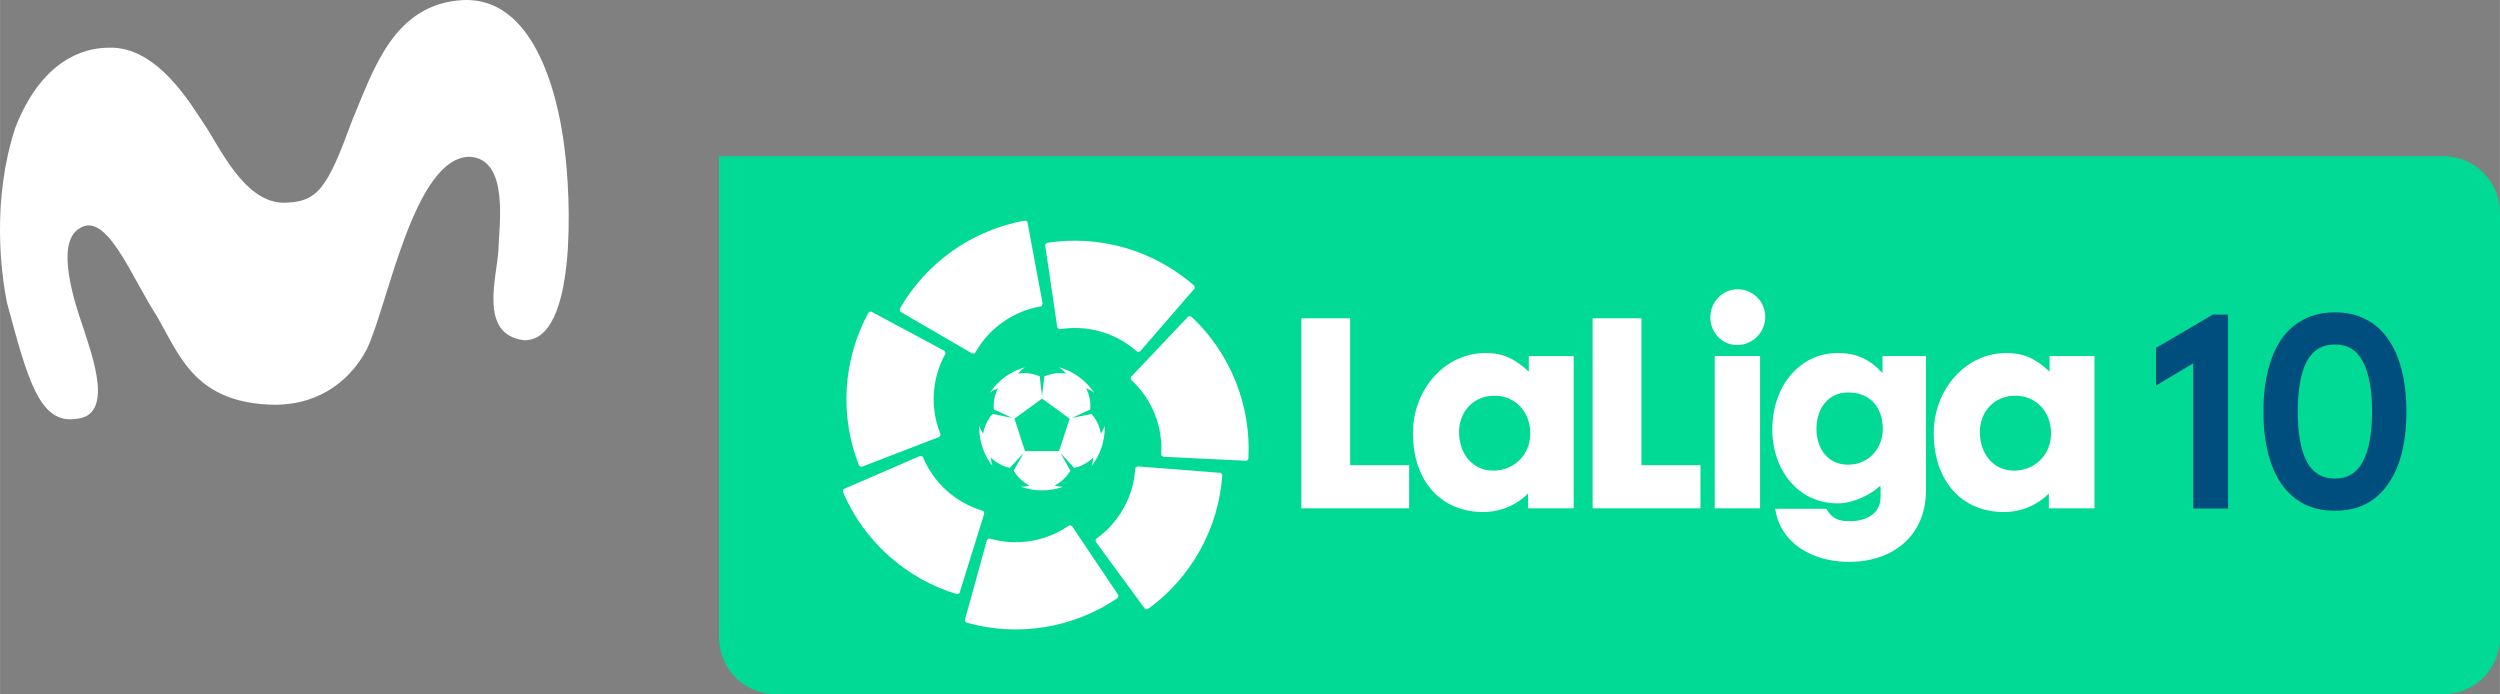
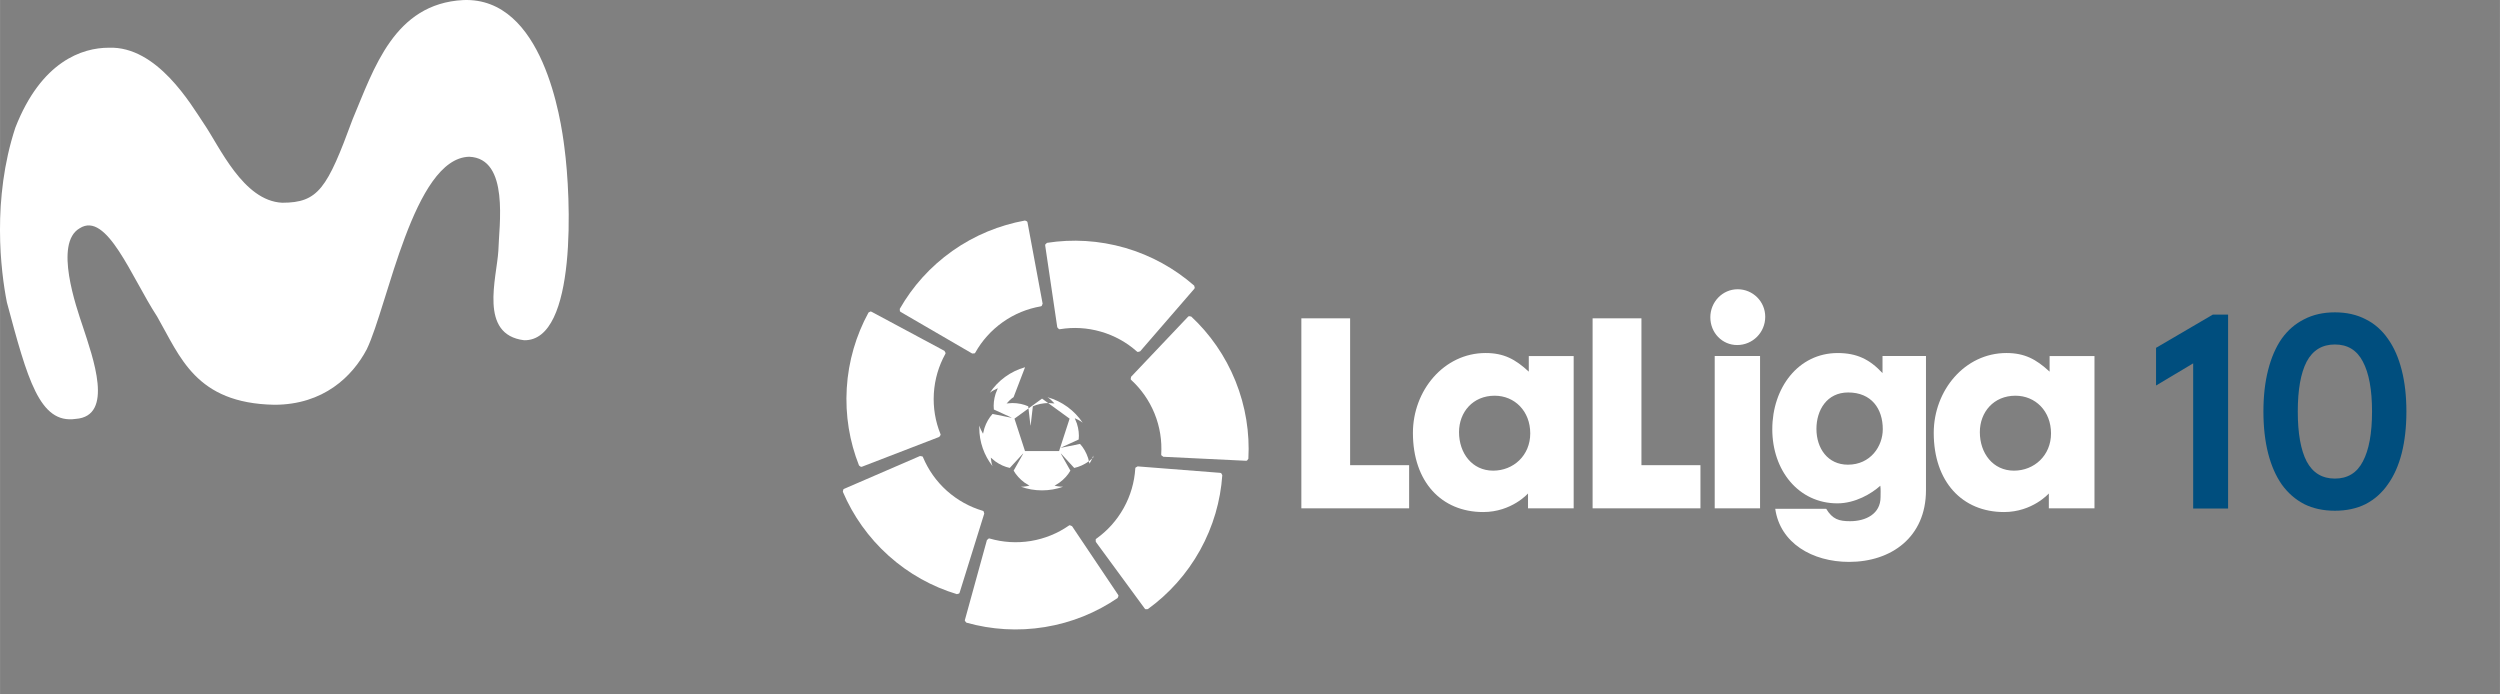
<svg xmlns="http://www.w3.org/2000/svg" width="2449.1" height="680" version="1.1" viewBox="0 0 647.98 179.92">
  <rect x="0" y="0" width="647.98" height="179.92" fill="#808080" stroke="none" />
  <path d="m146.29 38.259c-0.865-7.042-5.484-39.099-26.235-38.242-17.912 0.947-23.121 17.746-28.662 30.884-6.607 17.98-8.896 21.649-18.258 21.649-10.121-0.475-16.239-14.585-20.317-20.519-3.31-4.929-12.1-20.135-24.633-19.662-6.825 0-17.493 3.474-24.221 20.727-6.09 18.544-3.784 37.241-2.19 45.261 5.328 19.868 8.454 31.573 17.819 30.224 10.067-0.705 4.465-15.964 1.857-23.964-1.667-4.983-7.52-21.572-0.82-25.441 7.036-4.539 13.414 12.665 20.073 22.848 6 10.437 9.962 22.505 30.385 22.892 12.765 0 20.259-7.358 23.963-14.37 5.473-11.305 12.118-49.551 26.552-49.915 10.529 0.419 7.708 17.988 7.561 24.364-0.414 7.075-5.137 21.755 6.681 23.198 13.756 0.237 12.172-37.074 10.444-49.937z" fill="#fff" stroke-width="4.074" />
  <path d="m186.36 40.476-0.029 8.51e-4h0.029z" fill="#ff0" stroke-width="4.074" />
-   <path d="m186.36 40.477v124.73c0 8.153 6.563 14.718 14.717 14.718h432.2c8.153 0 14.717-6.564 14.717-14.718v-110.01c0-8.153-6.564-14.717-14.717-14.717h-446.88z" fill="#01da95" stroke-width="4.074" />
  <g transform="matrix(1.214 0 0 1.214 186.34 -78.955)" fill="#fff" fill-rule="evenodd">
    <path d="m147.36 173.57h-23.01v-40.568h10.411v31.355h12.599" stroke-width="8.197" />
    <path d="m148.17 157.47c0-9.058 6.615-17.059 15.517-17.059 3.91 0 6.353 1.328 9.222 3.976v-3.328h9.583v32.519h-9.747v-3.181s-3.484 3.967-9.574 3.967c-8.91 0-15.001-6.46-15.001-16.895m17.452-7.943c-4.64 0-7.607 3.492-7.607 7.779 0 4.508 2.812 8.222 7.287 8.222 4.328 0 7.919-3.238 7.919-7.951 0-4.763-3.328-8.05-7.599-8.05" stroke-width="8.197" />
    <path d="m209.56 173.57h-23.026v-40.568h10.427v31.355h12.599" stroke-width="8.197" />
    <path d="m211.67 132.78c0-3.279 2.599-5.984 5.837-5.984 3.221 0 5.886 2.59 5.886 5.886 0 3.328-2.664 6.025-6 6.025-3.172 0-5.722-2.59-5.722-5.927m0.935 40.79h9.681v-32.527h-9.681z" stroke-width=".928" />
    <path d="m224.9 156.67c0-8.787 5.517-16.255 13.96-16.255 4.058 0 6.82 1.32 9.574 4.287v-3.656h9.279v28.658c0 10.058-7.451 15.304-16.411 15.304-7.869 0-14.739-4.025-15.772-11.337h10.878c1.353 2.23 2.705 2.648 5.107 2.648 3.385 0 6.5-1.582 6.5-5.131 0-0.853 0.057-1.599-0.049-2.443-1.877 1.697-5.361 3.763-9.165 3.763-8.271 0-13.903-6.992-13.903-15.837m16.198-7.837c-4.533 0-6.771 3.754-6.771 7.779 0 4.189 2.443 7.64 6.714 7.64 4.845 0 7.451-3.935 7.451-7.582 0-4.345-2.402-7.837-7.394-7.837" stroke-width="8.197" />
    <path d="m259.37 157.47c0-9.058 6.607-17.059 15.517-17.059 3.902 0 6.353 1.328 9.222 3.976v-3.328h9.582v32.519h-9.746v-3.181s-3.492 3.967-9.574 3.967c-8.91 0-15.001-6.46-15.001-16.895m17.444-7.943c-4.64 0-7.599 3.492-7.599 7.779 0 4.508 2.804 8.222 7.287 8.222 4.32 0 7.91-3.238 7.91-7.951 0-4.763-3.328-8.05-7.599-8.05" stroke-width="8.197" />
    <g transform="translate(-157.37 172.64)" stroke-width="5.917">
-       <path d="m222.73-29.198c-3.112 0.876-5.769 2.84-7.527 5.467 0.509-0.432 1.195-0.734 1.71-0.982l-0.462 1.148c-0.379 1.172-0.497 2.343-0.385 3.396l3.763 1.722-0.012 0.041-4.029-0.817c-0.734 0.799-1.343 1.834-1.734 3.035l-0.302 1.195c-0.26-0.491-0.627-1.112-0.787-1.746l-0.012 0.438c0 3.106 1.053 5.947 2.822 8.219-0.231-0.592-0.296-1.284-0.367-1.822l0.941 0.793c1.006 0.722 2.083 1.201 3.124 1.414l2.822-3.065 0.035 0.024-2.041 3.621c0.533 0.929 1.325 1.823 2.337 2.562l1.047 0.657c-0.533 0.095-1.207 0.243-1.84 0.213 1.414 0.509 2.929 0.781 4.515 0.781 1.58 0 3.101-0.272 4.503-0.781-0.627 0.024-1.302-0.118-1.828-0.213l1.041-0.657c1.024-0.74 1.811-1.633 2.343-2.562l-2.041-3.621 0.035-0.024 2.822 3.071c1.036-0.219 2.118-0.698 3.118-1.42l0.947-0.793c-0.071 0.533-0.142 1.225-0.361 1.811 1.757-2.26 2.811-5.106 2.811-8.207l-0.012-0.426c-0.154 0.627-0.521 1.242-0.787 1.734l-0.296-1.195c-0.391-1.195-1-2.237-1.728-3.03l-4.029 0.817-0.012-0.041 3.757-1.722c0.112-1.059-6e-3 -2.225-0.385-3.402l-0.462-1.148c0.515 0.249 1.195 0.55 1.698 0.976-1.751-2.621-4.402-4.58-7.514-5.455 0.58 0.343 1.083 0.917 1.491 1.337l-1.231-0.089c-1.248 0-2.414 0.26-3.385 0.698l-0.473 4.077h-0.041l-0.473-4.077c-0.976-0.438-2.142-0.698-3.39-0.698l-1.231 0.089c0.408-0.426 0.911-1 1.491-1.343zm3.623 6.702 5.887 4.278-2.248 6.923h-7.278l-2.249-6.923z" />
+       <path d="m222.73-29.198c-3.112 0.876-5.769 2.84-7.527 5.467 0.509-0.432 1.195-0.734 1.71-0.982l-0.462 1.148c-0.379 1.172-0.497 2.343-0.385 3.396l3.763 1.722-0.012 0.041-4.029-0.817c-0.734 0.799-1.343 1.834-1.734 3.035l-0.302 1.195c-0.26-0.491-0.627-1.112-0.787-1.746l-0.012 0.438c0 3.106 1.053 5.947 2.822 8.219-0.231-0.592-0.296-1.284-0.367-1.822l0.941 0.793c1.006 0.722 2.083 1.201 3.124 1.414l2.822-3.065 0.035 0.024-2.041 3.621c0.533 0.929 1.325 1.823 2.337 2.562l1.047 0.657c-0.533 0.095-1.207 0.243-1.84 0.213 1.414 0.509 2.929 0.781 4.515 0.781 1.58 0 3.101-0.272 4.503-0.781-0.627 0.024-1.302-0.118-1.828-0.213l1.041-0.657c1.024-0.74 1.811-1.633 2.343-2.562l-2.041-3.621 0.035-0.024 2.822 3.071c1.036-0.219 2.118-0.698 3.118-1.42l0.947-0.793l-0.012-0.426c-0.154 0.627-0.521 1.242-0.787 1.734l-0.296-1.195c-0.391-1.195-1-2.237-1.728-3.03l-4.029 0.817-0.012-0.041 3.757-1.722c0.112-1.059-6e-3 -2.225-0.385-3.402l-0.462-1.148c0.515 0.249 1.195 0.55 1.698 0.976-1.751-2.621-4.402-4.58-7.514-5.455 0.58 0.343 1.083 0.917 1.491 1.337l-1.231-0.089c-1.248 0-2.414 0.26-3.385 0.698l-0.473 4.077h-0.041l-0.473-4.077c-0.976-0.438-2.142-0.698-3.39-0.698l-1.231 0.089c0.408-0.426 0.911-1 1.491-1.343zm3.623 6.702 5.887 4.278-2.248 6.923h-7.278l-2.249-6.923z" />
      <path d="m195.98-41.655 0.024 0.503 0.189 0.166 15.218 8.846 0.035 0.018 0.515-0.035 0.124-0.124 0.041-0.071c1.402-2.491 3.361-4.71 5.846-6.473 2.491-1.763 5.254-2.87 8.077-3.361l0.059-0.012 0.172-0.083 0.201-0.479-6e-3 -0.03-3.219-17.307-6e-3 -0.035-0.089-0.195-0.45-0.195-0.041 0.012c-5.378 0.976-10.704 3.124-15.455 6.485-4.763 3.373-8.526 7.615-11.236 12.372" />
      <path d="m187.28-8.215 0.414 0.296 0.243-0.047 16.42-6.331 0.041-0.006 0.302-0.432-0.024-0.172-0.03-0.083c-1.065-2.651-1.574-5.562-1.391-8.603 0.183-3.053 1.047-5.899 2.432-8.408l0.03-0.053 0.047-0.183-0.249-0.462-0.03-0.012-15.514-8.319-0.03-0.018-0.201-0.053-0.444 0.231-0.018 0.041 6e-3 -0.006c-2.615 4.805-4.272 10.296-4.621 16.112-0.355 5.822 0.604 11.42 2.615 16.502" />
      <path d="m208.17 19.253 0.485-0.136 0.112-0.219 5.237-16.81 0.012-0.036-0.142-0.497-0.154-0.089-0.077-0.024c-2.734-0.817-5.343-2.231-7.615-4.26-2.272-2.035-3.964-4.485-5.077-7.124l-0.018-0.053-0.112-0.154-0.521-0.089-0.03 0.012-16.153 6.988-0.035 0.018-0.166 0.124-0.089 0.491 0.012 0.036c2.148 5.029 5.426 9.739 9.769 13.627 4.337 3.893 9.325 6.615 14.562 8.195" />
      <path d="m242.49 20.077 0.195-0.467-0.095-0.225-9.81-14.615-0.024-0.036-0.479-0.201-0.166 0.059-0.065 0.047c-2.349 1.627-5.089 2.769-8.088 3.266-3.018 0.491-5.982 0.278-8.739-0.515l-0.059-0.018-0.183-0.006-0.396 0.349-6e-3 0.03-4.68 16.976-0.012 0.024-6e-3 0.219 0.325 0.373 0.041 0.012h-6e-3c5.26 1.479 10.988 1.876 16.739 0.929 5.751-0.941 11-3.112 15.514-6.201" />
      <path d="m264.84-6.146-0.243-0.444-0.237-0.059-17.55-1.373-0.035-0.006-0.456 0.254-0.059 0.172v0.083c-0.189 2.852-0.982 5.704-2.462 8.367-1.485 2.675-3.491 4.87-5.816 6.532l-0.053 0.041-0.124 0.142 0.03 0.521 0.018 0.03 10.414 14.195 0.012 0.024 0.172 0.142 0.491-0.024 0.03-0.024c4.432-3.213 8.29-7.455 11.118-12.55 2.828-5.1 4.373-10.562 4.751-16.017" />
      <path d="m258.21-40.015-0.497-0.089-0.201 0.142-12.118 12.775-0.03 0.03-0.083 0.509 0.095 0.148 0.059 0.059c2.1 1.941 3.811 4.355 4.958 7.177 1.142 2.834 1.58 5.775 1.408 8.639l-6e-3 0.059 0.041 0.183 0.42 0.308h0.03l17.591 0.852h0.024l0.213-0.036 0.296-0.396v-0.047c0.296-5.455-0.568-11.124-2.751-16.532-2.183-5.408-5.449-10.047-9.449-13.781" />
      <path d="m227.42-55.757-0.373 0.343-0.018 0.243 2.574 17.42 6e-3 0.035 0.349 0.385 0.178 0.018 0.083-0.012c2.817-0.456 5.775-0.314 8.698 0.533 2.941 0.846 5.527 2.32 7.674 4.219l0.041 0.035 0.166 0.089 0.503-0.142 0.024-0.024 11.526-13.313 0.018-0.018 0.095-0.195-0.124-0.479-0.035-0.024h6e-3c-4.118-3.598-9.118-6.42-14.71-8.041-5.603-1.615-11.272-1.917-16.68-1.071" />
    </g>
  </g>
  <g transform="translate(-291.17 344.79)" fill="#004e7e">
    <path d="m868.68-263.25v50.272h-9.049v-37.632l-9.623 5.745v-9.767l14.723-8.618z" />
    <path d="m896.37-263.83q4.524 0 7.972 1.795 3.447 1.724 5.745 5.027 2.37 3.304 3.591 8.115 1.221 4.74 1.221 10.773 0 6.033-1.221 10.844-1.221 4.74-3.591 8.043-2.298 3.304-5.745 5.099-3.447 1.724-7.972 1.724t-7.972-1.724q-3.447-1.795-5.817-5.099-2.298-3.304-3.519-8.043-1.221-4.812-1.221-10.844 0-6.033 1.221-10.773 1.221-4.812 3.519-8.115 2.37-3.304 5.817-5.027 3.447-1.795 7.972-1.795zm0 8.331q-4.955 0-7.325 4.453-2.298 4.453-2.298 12.927 0 8.474 2.298 12.927 2.37 4.453 7.325 4.453t7.253-4.453q2.37-4.453 2.37-12.927 0-8.474-2.37-12.927-2.298-4.453-7.253-4.453z" />
  </g>
</svg>